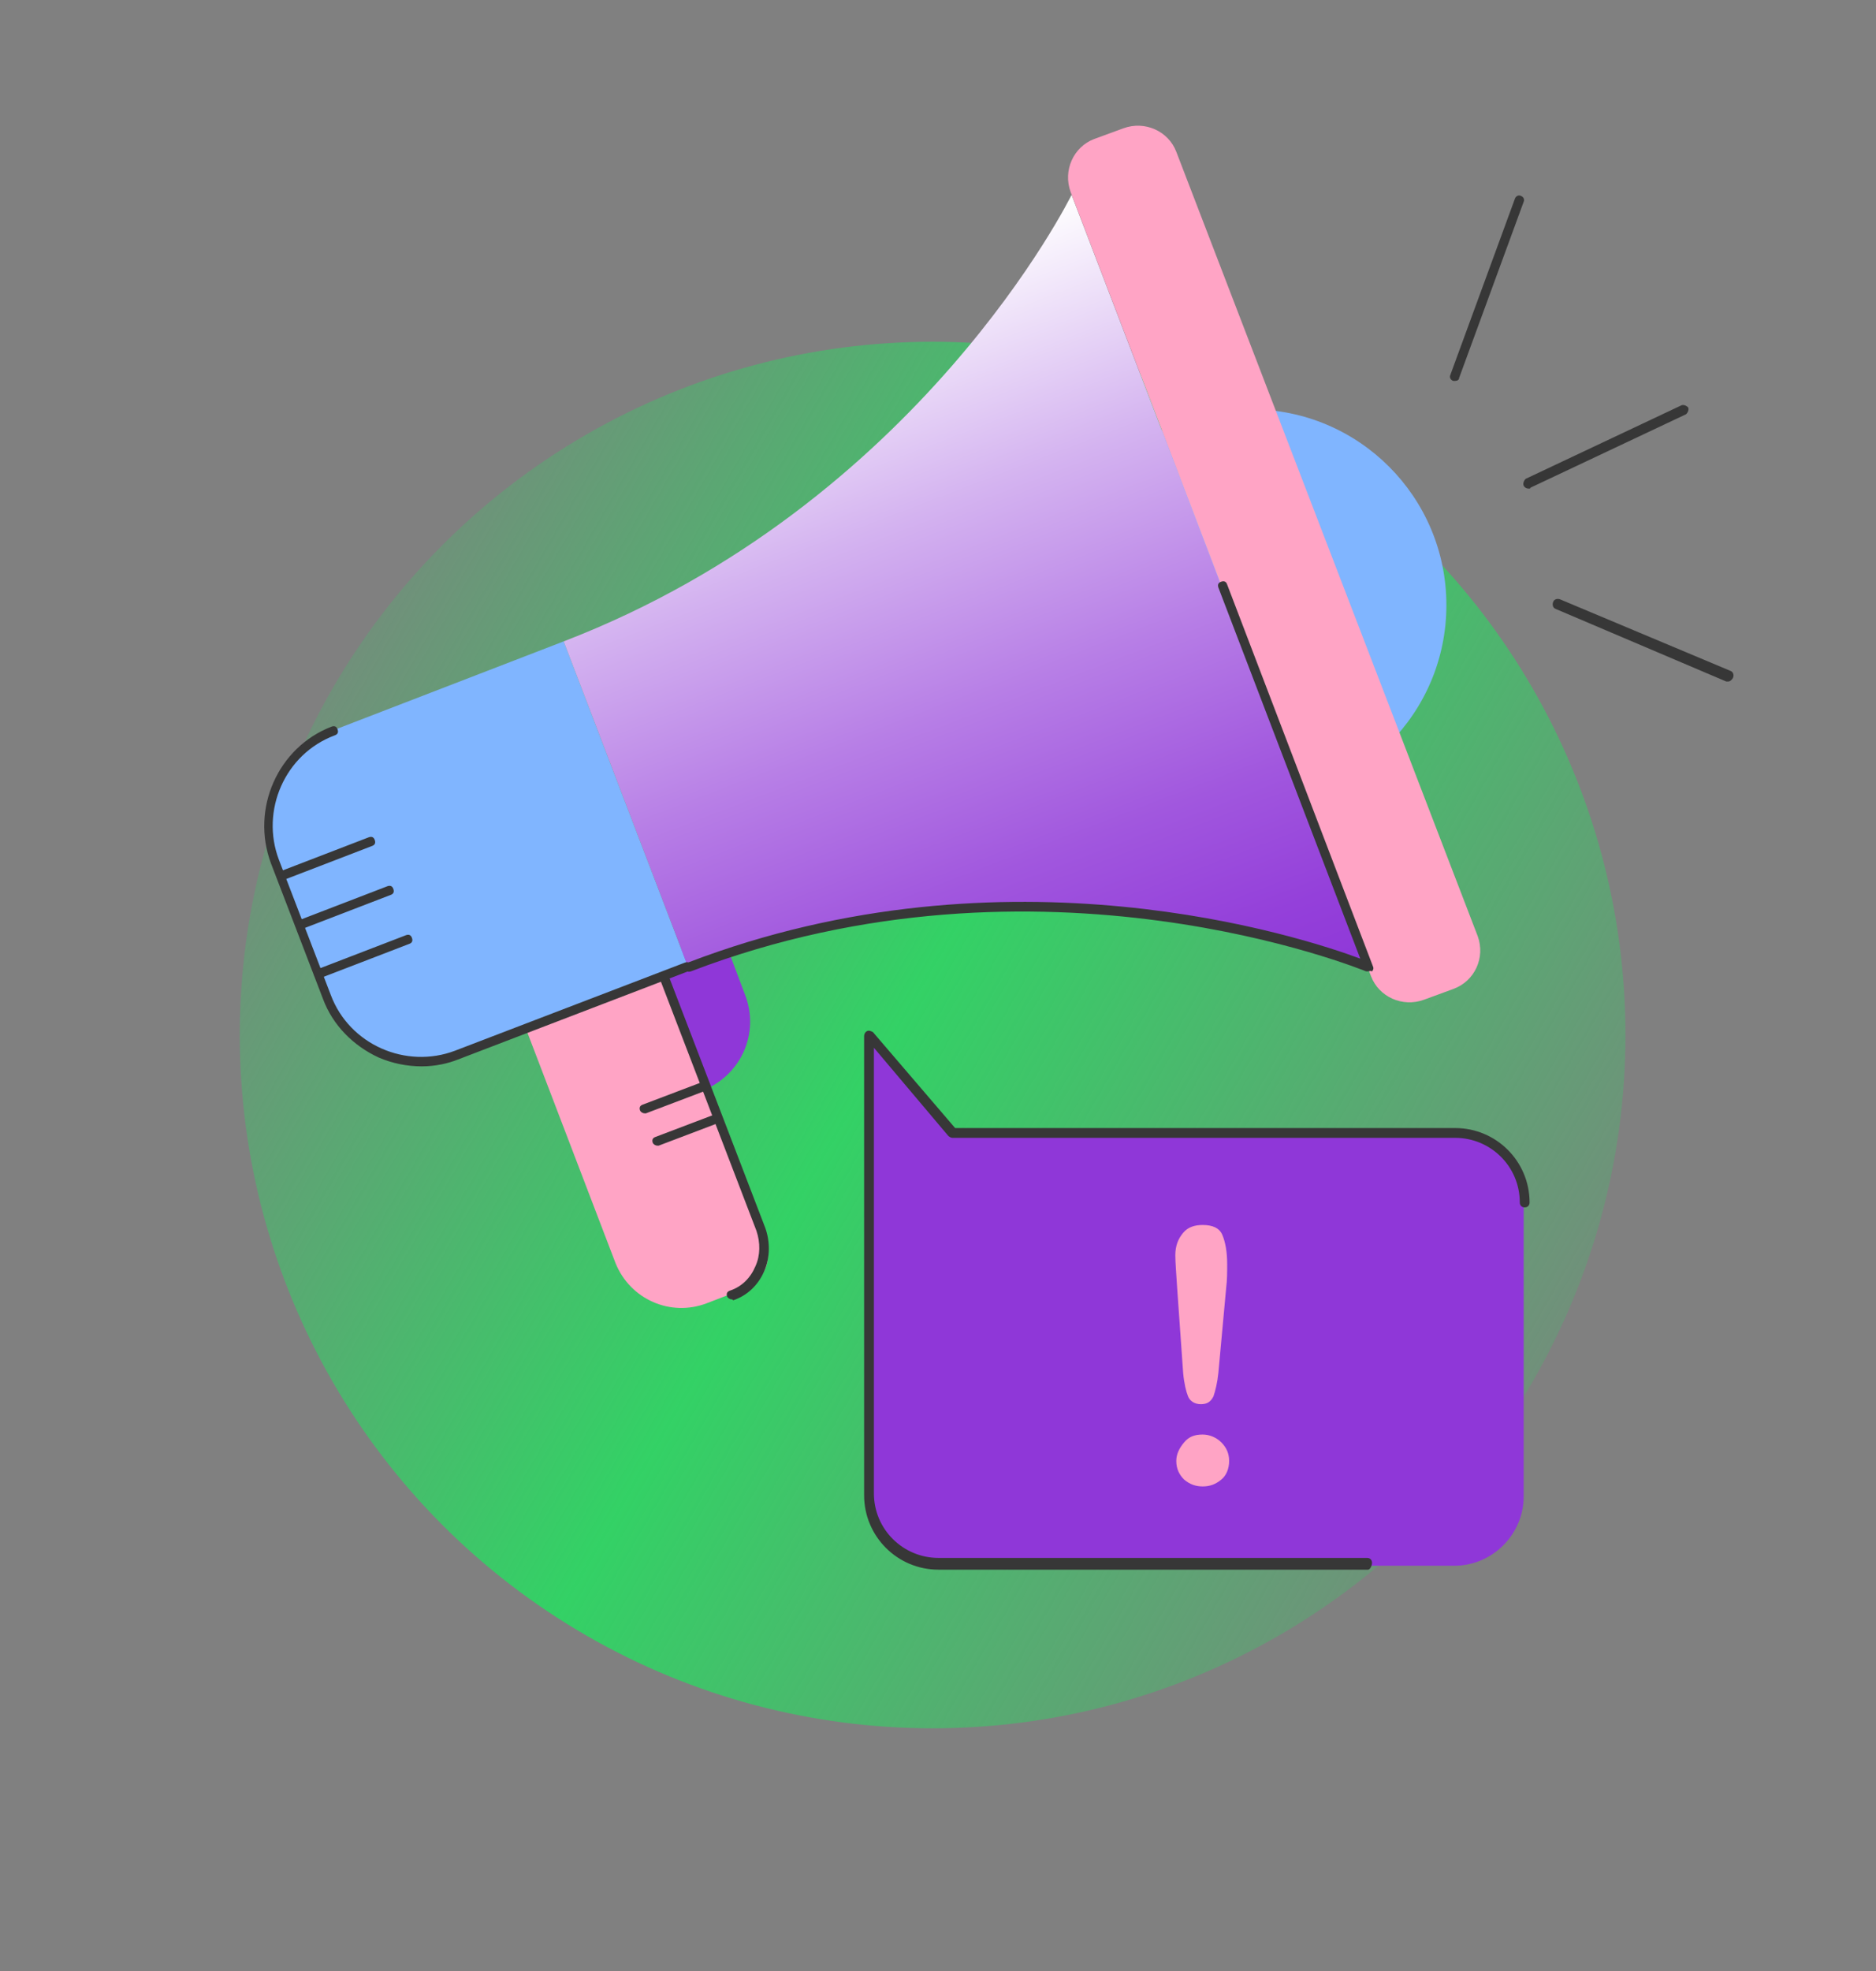
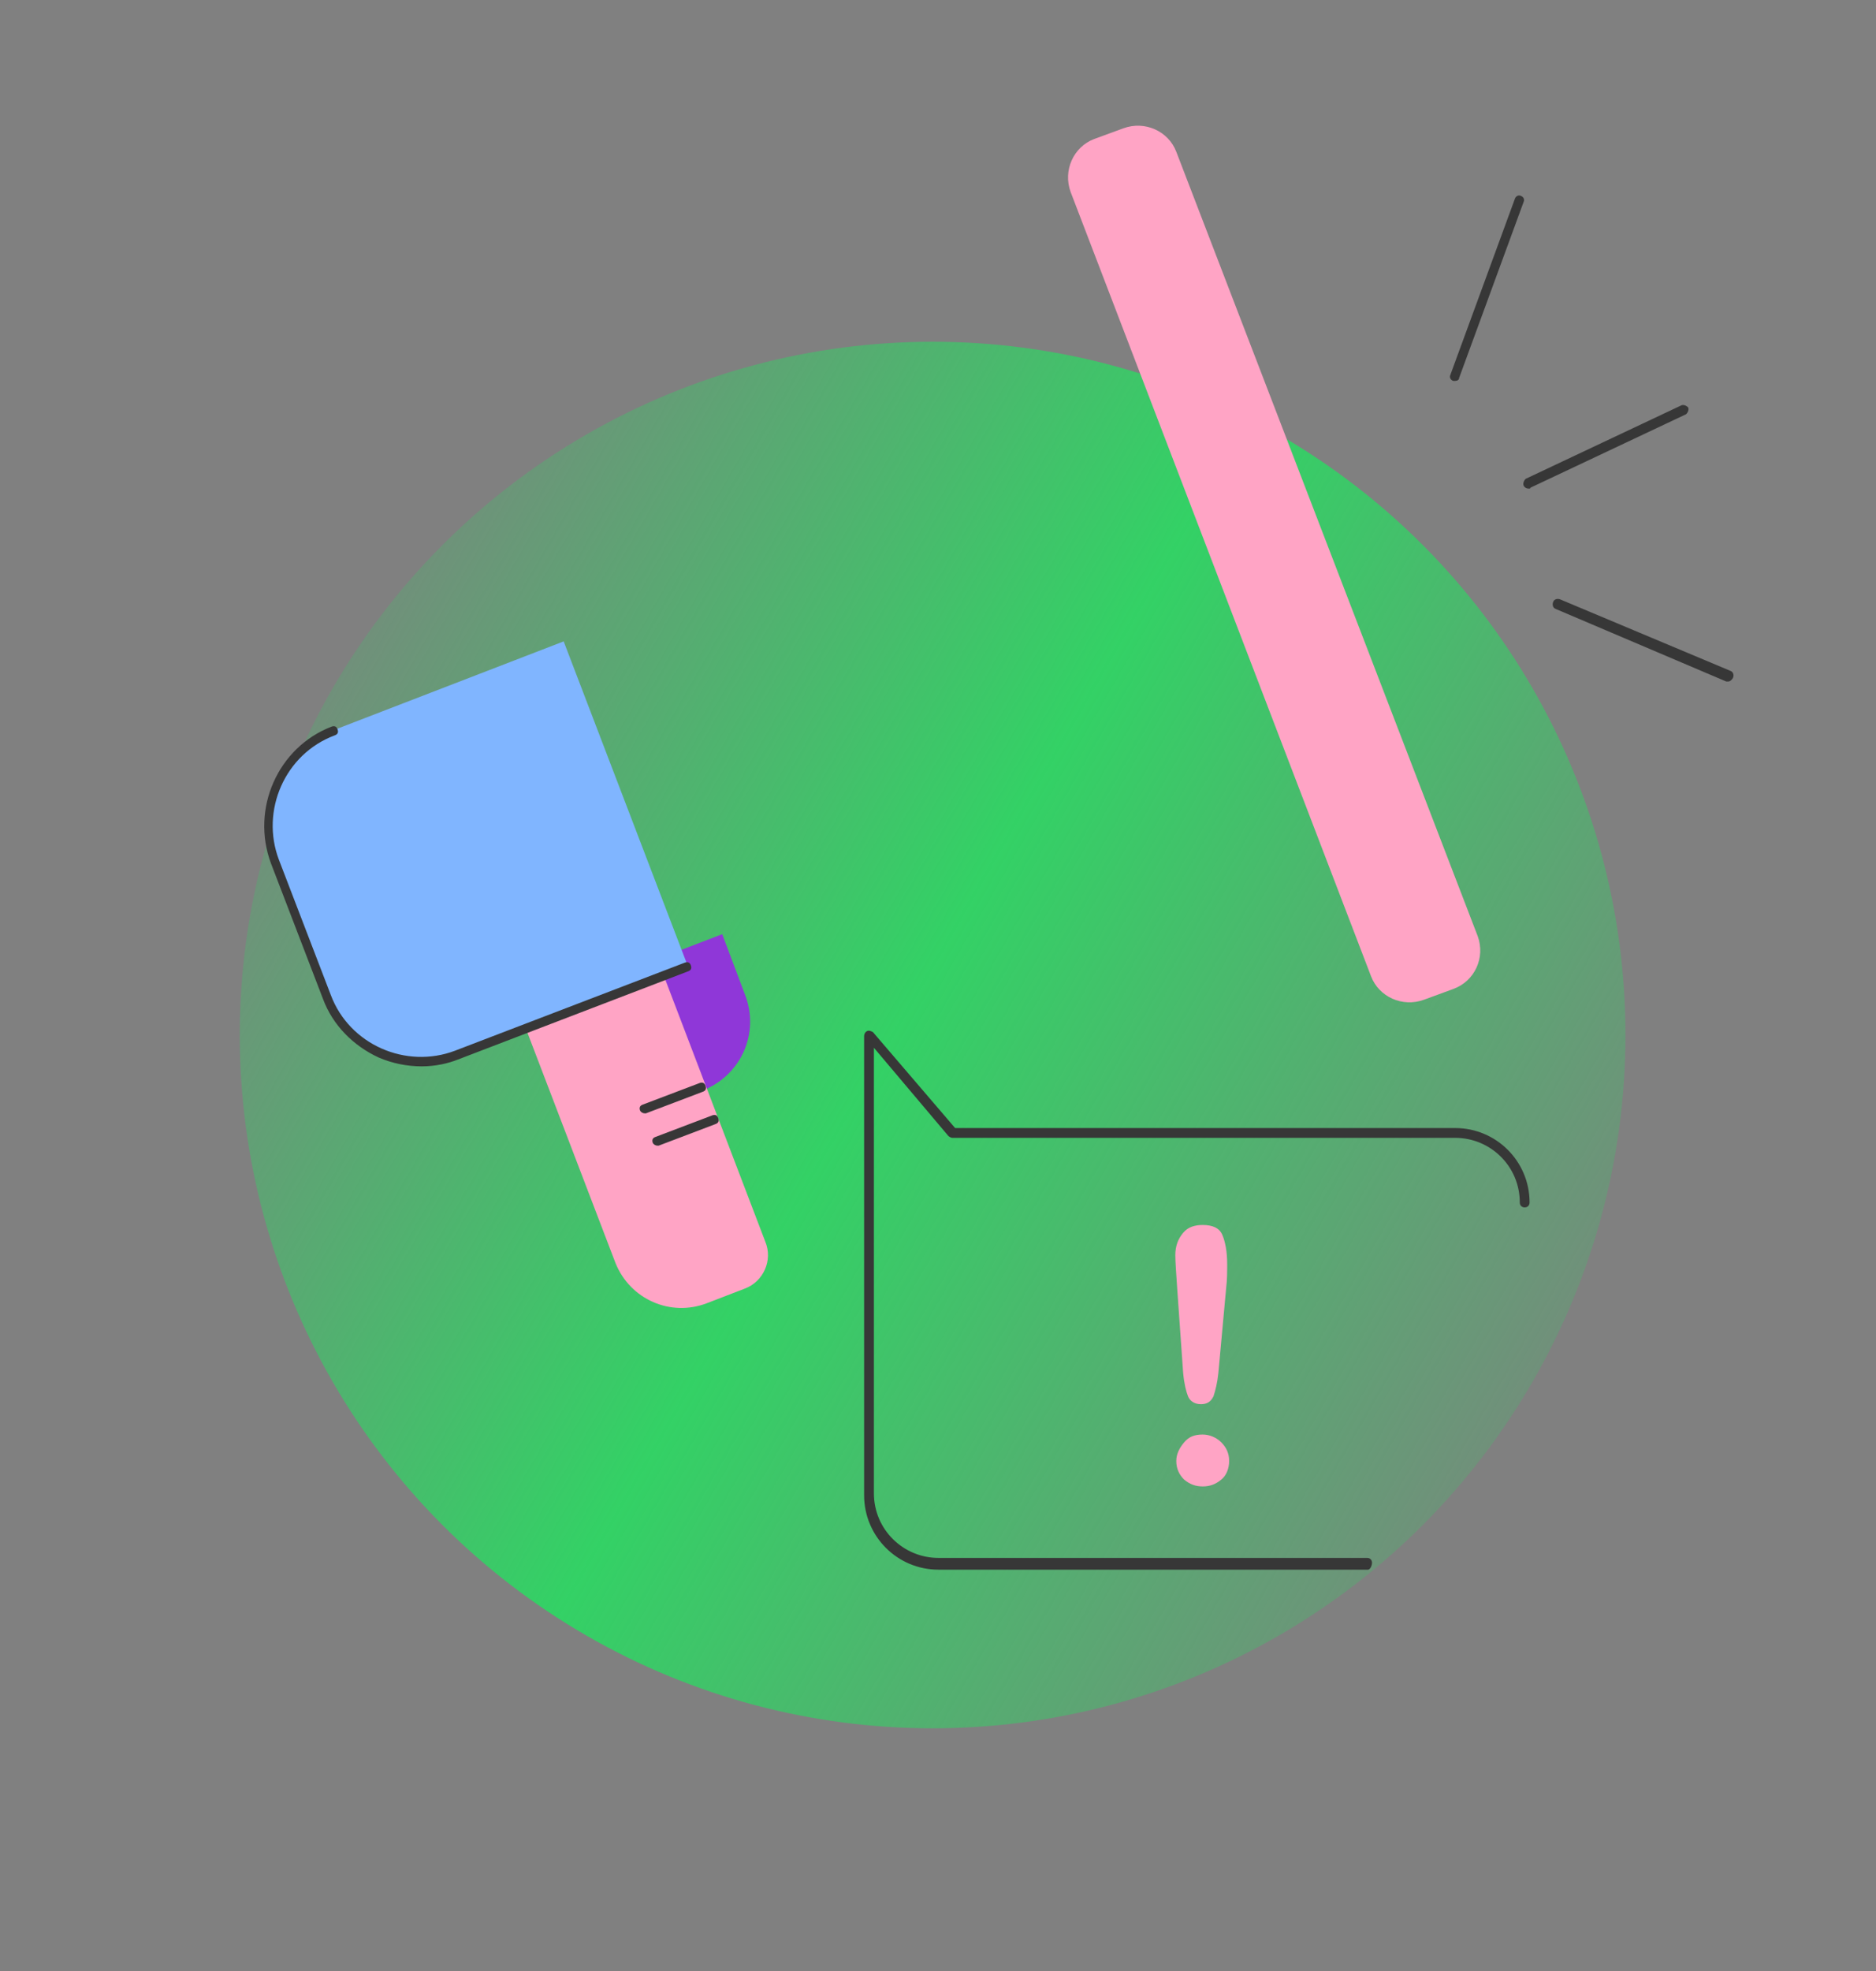
<svg xmlns="http://www.w3.org/2000/svg" xmlns:xlink="http://www.w3.org/1999/xlink" xml:space="preserve" style="enable-background:new 0 0 191.7 201.3" viewBox="0 0 191.7 201.3">
  <rect x="0" y="0" width="191.7" height="201.3" fill="#808080" stroke="none" />
  <style>.st10{fill:#373737}.st22{fill:#ffa4c5}.st163{fill:#80b5ff}.st304{fill:#8f37d8}</style>
  <g id="Capa_1_00000147939009215487175090000006696544520542480038_">
    <defs>
      <circle id="XMLID_00000167360916102933828800000007424731151737264313_" cx="95.3" cy="105.7" r="70.8" />
    </defs>
    <linearGradient id="XMLID_00000000926858199430817670000004930008328922374287_" x1="156.603" x2="34" y1="141.105" y2="70.32" gradientUnits="userSpaceOnUse">
      <stop offset="0" style="stop-color:#33d165;stop-opacity:.2" />
      <stop offset=".525" style="stop-color:#33d165" />
      <stop offset=".96" style="stop-color:#33d165;stop-opacity:.268" />
      <stop offset="1" style="stop-color:#33d165;stop-opacity:.2" />
    </linearGradient>
    <use xlink:href="#XMLID_00000167360916102933828800000007424731151737264313_" style="overflow:visible;fill:url(#XMLID_00000000926858199430817670000004930008328922374287_)" />
    <clipPath id="XMLID_00000078740693484069760790000010257493711138814873_">
      <use xlink:href="#XMLID_00000167360916102933828800000007424731151737264313_" style="overflow:visible" />
    </clipPath>
-     <path d="M148.7 115.8H97.3l-8.5-10v47c0 3.9 3.2 7.1 7.1 7.1h52.7c3.9 0 7.1-3.2 7.1-7.1V123c.1-4-3.1-7.2-7-7.2z" class="st304" />
    <path d="m120.9 140.2-.6-8.5c-.1-1.6-.2-2.8-.2-3.5 0-1 .3-1.7.8-2.3s1.2-.8 2-.8c1 0 1.7.3 2 1s.5 1.7.5 3c0 .8 0 1.6-.1 2.4l-.8 8.7c-.1 1-.3 1.8-.5 2.4-.3.6-.7.8-1.3.8-.6 0-1.1-.3-1.3-.8s-.4-1.3-.5-2.4zm2 11.6c-.7 0-1.3-.2-1.9-.7-.5-.5-.8-1.1-.8-1.9 0-.7.3-1.3.8-1.9s1.1-.8 1.9-.8c.7 0 1.4.3 1.9.8s.8 1.1.8 1.9c0 .8-.3 1.5-.8 1.9-.6.5-1.2.7-1.9.7z" class="st22" />
    <path d="M139.8 160.3H95.9c-4.2 0-7.6-3.4-7.6-7.6v-46.9c0-.2.1-.4.3-.5.2-.1.4 0 .6.1l8.4 9.8h51.1c4.2 0 7.6 3.4 7.6 7.6 0 .3-.2.5-.5.5s-.5-.2-.5-.5c0-3.7-3-6.6-6.6-6.6H97.3c-.1 0-.3-.1-.4-.2l-7.6-9v45.5c0 3.7 3 6.6 6.6 6.6h43.8c.3 0 .5.2.5.5s-.2.7-.4.7zm8.9-121.4h-.2c-.3-.1-.4-.4-.3-.6l6.6-18c.1-.3.4-.4.6-.3.3.1.4.4.3.6l-6.6 18c0 .2-.2.3-.4.3zm7.5 11c-.2 0-.4-.1-.5-.3-.1-.2 0-.5.2-.7l15.9-7.5c.2-.1.5 0 .7.2.1.2 0 .5-.2.7l-15.9 7.5c0 .1-.1.1-.2.1zm20.4 19.7h-.2L159 62.2c-.3-.1-.4-.4-.3-.7.1-.3.4-.4.7-.3l17.4 7.3c.3.1.4.4.3.7-.1.2-.3.4-.5.4z" class="st10" />
-     <circle cx="127.8" cy="61.8" r="20" class="st163" />
    <path d="m71.7 111.4-2.7 1.1-5.1-13.3 9.9-3.8 2.3 6.1c1.6 4-.4 8.4-4.4 9.9z" class="st304" />
    <path d="m76.1 131.6-3.9 1.5c-3.7 1.4-7.8-.4-9.3-4.1L51.5 99.2l14.1-5.4 12.6 33c.8 1.9-.2 4.1-2.1 4.8z" class="st22" />
    <path d="m70.3 98.7-23.6 9.1c-5.3 2-11.2-.6-13.2-5.9l-5.4-14.1c-2-5.3.6-11.2 5.9-13.2l23.6-9.1 12.7 33.2z" class="st163" />
    <linearGradient id="SVGID_1_" x1="542.584" x2="542.584" y1="379.73" y2="464.08" gradientTransform="rotate(-20.981 -629.566 1456.742)" gradientUnits="userSpaceOnUse">
      <stop offset="0" style="stop-color:#fff" />
      <stop offset=".033" style="stop-color:#faf6fd" />
      <stop offset=".295" style="stop-color:#d4b3f0" />
      <stop offset=".532" style="stop-color:#b77ee6" />
      <stop offset=".736" style="stop-color:#a157de" />
      <stop offset=".899" style="stop-color:#9440da" />
      <stop offset="1" style="stop-color:#8f37d8" />
    </linearGradient>
-     <path d="M70.3 98.7c36.5-14 69.4 0 69.4 0l-30.2-78.8S94 51.5 57.6 65.5l12.7 33.2z" style="fill:url(#SVGID_1_)" />
    <path d="m148.5 101-3 1.1c-2.2.8-4.6-.3-5.4-2.4l-30.7-80.1c-.8-2.2.3-4.6 2.4-5.4l3-1.1c2.2-.8 4.6.3 5.4 2.4L151 95.6c.8 2.2-.3 4.6-2.5 5.4z" class="st22" />
    <path d="M43.1 108.9c-1.5 0-3-.3-4.4-.9-2.6-1.2-4.7-3.3-5.7-6l-5.3-13.8c-2.1-5.6.7-11.9 6.2-14 .3-.1.5 0 .6.3.1.3 0 .5-.3.6-5.1 1.9-7.6 7.7-5.7 12.7l5.3 13.8c1.9 5.1 7.7 7.6 12.7 5.7l23.5-9c.3-.1.5 0 .6.3.1.3 0 .5-.3.6l-23.5 9c-1 .4-2.3.7-3.7.7z" class="st10" />
-     <path d="M139.8 99.2h-.2c-.3-.1-33.2-13.7-69 0-.3.1-.5 0-.6-.3s0-.5.3-.6c32.6-12.5 62.8-2.6 68.7-.4L124.5 60c-.1-.3 0-.5.3-.6.3-.1.5 0 .6.3l14.9 39c.1.2 0 .4-.1.5-.2-.1-.3 0-.4 0zm-111-9.3c-.2 0-.4-.1-.5-.3-.1-.3 0-.5.3-.6l9.1-3.5c.3-.1.5 0 .6.3.1.3 0 .5-.3.6l-9.1 3.5h-.1zm1.9 5c-.2 0-.4-.1-.5-.3-.1-.3 0-.5.3-.6l9.1-3.5c.3-.1.5 0 .6.3.1.3 0 .5-.3.6l-9.1 3.5h-.1zm1.9 5c-.2 0-.4-.1-.5-.3-.1-.3 0-.5.3-.6l9.1-3.5c.3-.1.5 0 .6.3s0 .5-.3.6l-9.1 3.5h-.1zm42.2 32.8c-.2 0-.4-.1-.5-.3-.1-.3 0-.5.3-.6 1.2-.4 2.1-1.3 2.6-2.5.5-1.1.5-2.4.1-3.6l-9.9-25.8c-.1-.3 0-.5.3-.6.3-.1.5 0 .6.3l9.9 25.8c.5 1.4.5 3-.1 4.4s-1.7 2.5-3.2 3c0-.1-.1-.1-.1-.1z" class="st10" />
    <path d="M65.9 113.7c-.2 0-.4-.1-.5-.3-.1-.3 0-.5.3-.6l5.8-2.2c.3-.1.5 0 .6.3.1.3 0 .5-.3.6l-5.8 2.2h-.1zm1.3 3.3c-.2 0-.4-.1-.5-.3-.1-.3 0-.5.3-.6l5.8-2.2c.3-.1.5 0 .6.3.1.3 0 .5-.3.6l-5.8 2.2h-.1z" class="st10" />
  </g>
</svg>